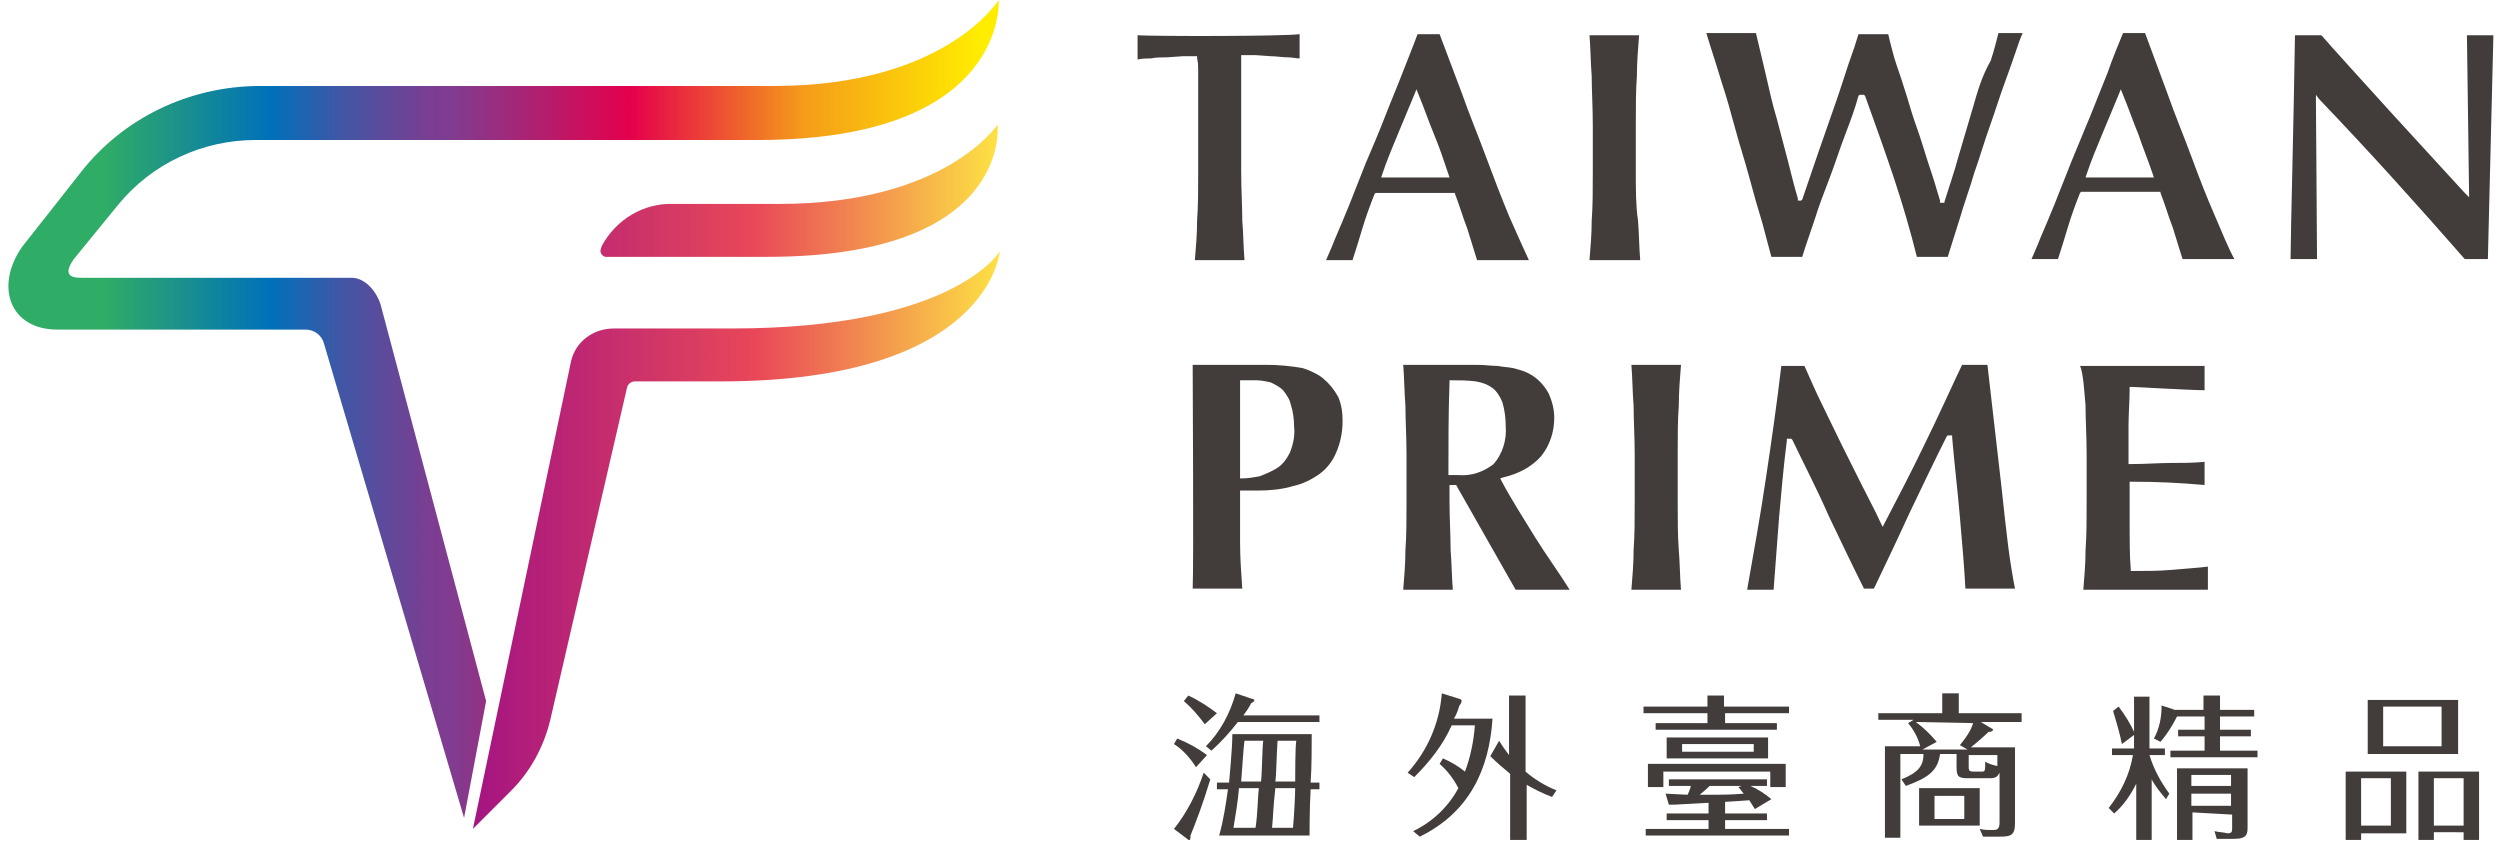
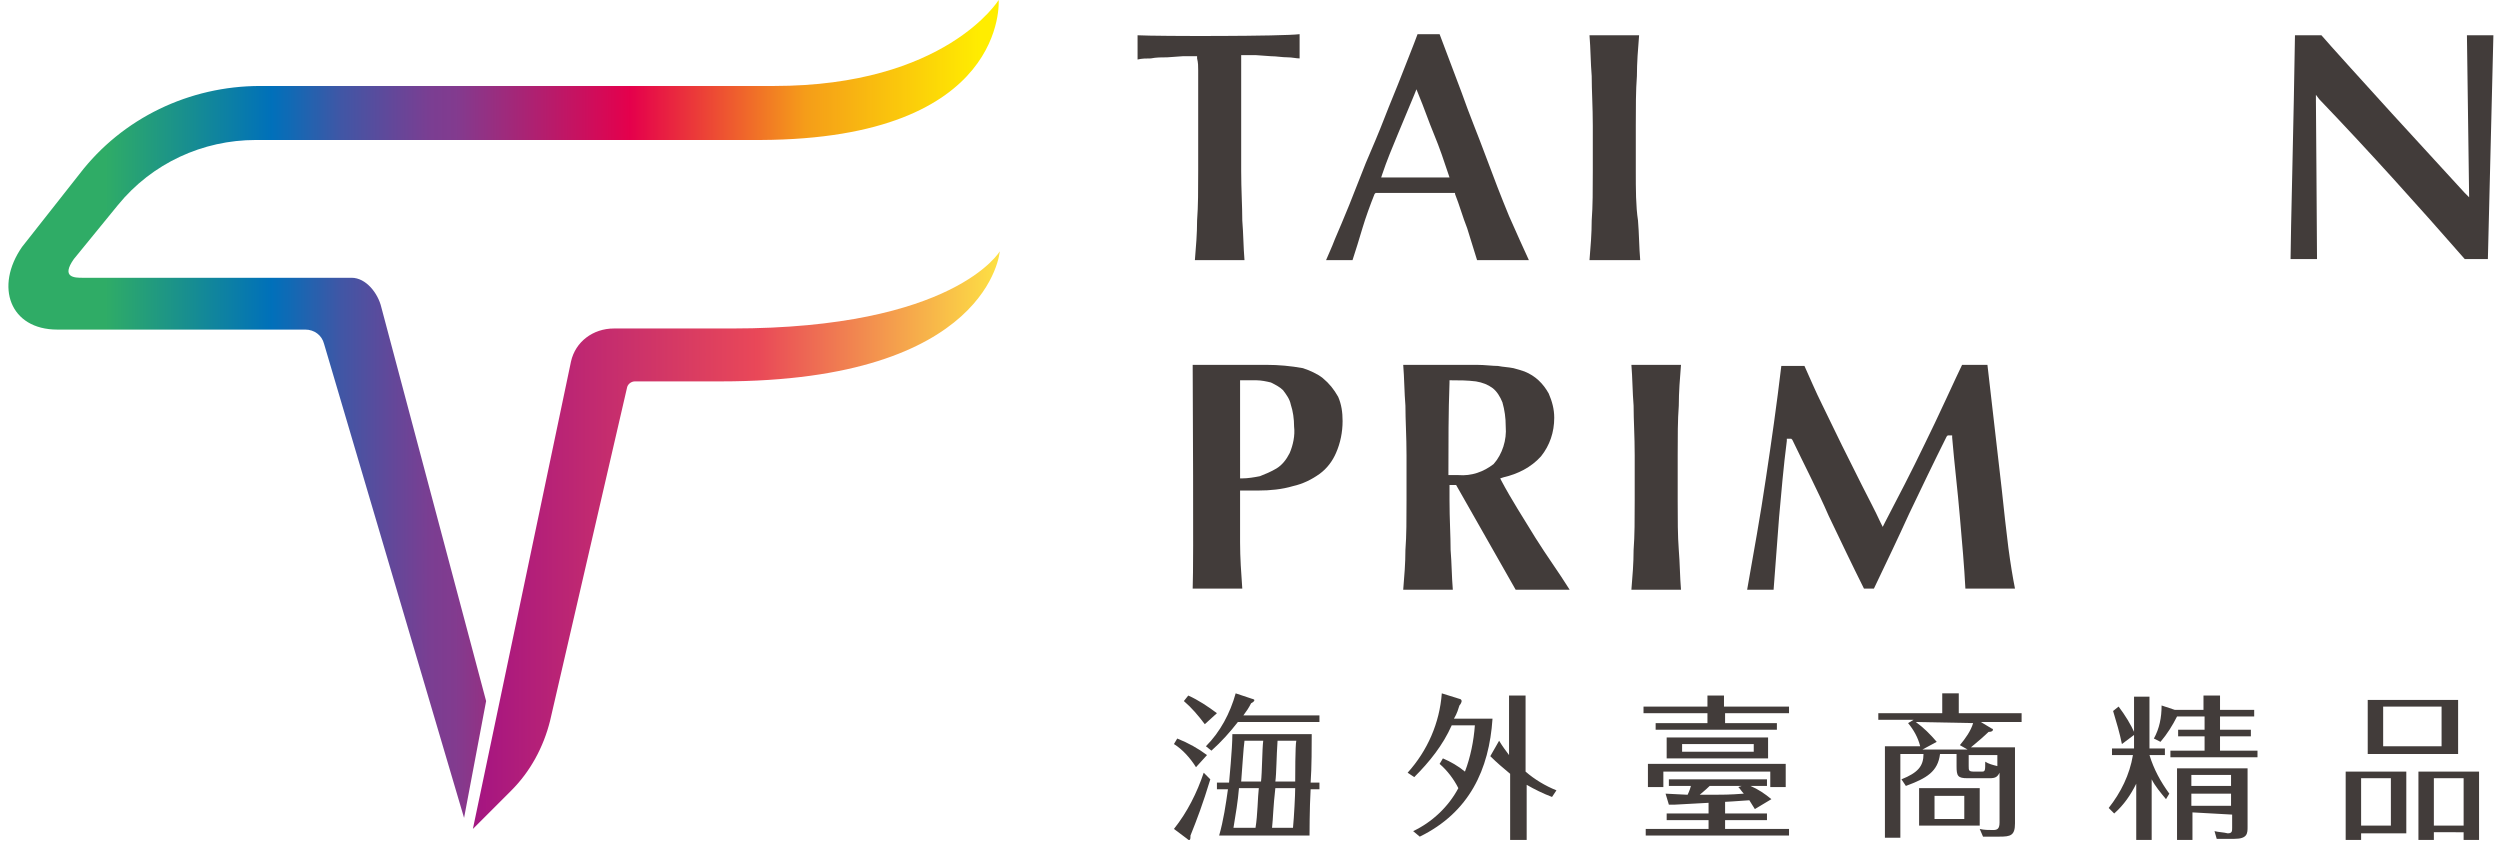
<svg xmlns="http://www.w3.org/2000/svg" version="1.1" id="圖層_1" x="0px" y="0px" viewBox="0 0 226.8 78.2" style="enable-background:new 0 0 226.8 78.2;" xml:space="preserve">
  <style type="text/css">
	.st0{fill:#423C3A;}
	.st1{fill:url(#路径_18_1_);}
	.st2{fill:url(#路径_19_1_);}
	.st3{fill:url(#路径_20_1_);}
</style>
  <path id="路径_1" class="st0" d="M108.5,69.6c-0.5-0.8-1.2-1.6-2-2.1l0.3-0.5c1,0.4,1.9,0.9,2.7,1.5L108.5,69.6z M109.8,70.7  c-0.7,2.3-1.2,3.6-1.8,5.1c0,0.2,0,0.4-0.1,0.4s-0.1,0-0.2-0.1l-1.2-0.9c1.2-1.5,2.1-3.3,2.7-5.1L109.8,70.7z M109.3,65.7  c-0.6-0.8-1.2-1.5-1.9-2.1l0.4-0.5c0.9,0.4,1.8,1,2.6,1.6L109.3,65.7z M109.4,67.7c1.3-1.3,2.2-3,2.7-4.8l1.5,0.5  c0.1,0,0.2,0.1,0.2,0.1c0,0.1-0.1,0.2-0.3,0.3c-0.2,0.4-0.4,0.7-0.7,1.1h6.9v0.6h-7.4c-0.7,0.9-1.5,1.8-2.4,2.6L109.4,67.7z   M119.7,71v0.6h-0.8c-0.1,1.7-0.1,4.2-0.1,4.2h-8.2c0.4-1.4,0.6-2.8,0.8-4.2h-1V71h1.1c0-0.1,0.3-3,0.3-4.4h7.2c0,0.9,0,3.1-0.1,4.4  H119.7z M113.9,75.1c0.2-1.2,0.2-2.8,0.3-3.6h-1.8c-0.1,1.2-0.3,2.4-0.5,3.6H113.9z M112.9,67.2c-0.1,0.7-0.2,2.5-0.3,3.7h1.8  c0.1-0.8,0.1-2.9,0.2-3.7H112.9z M117.3,75.1c0.1-1,0.2-3,0.2-3.6h-1.8c-0.2,1.7-0.2,2.7-0.3,3.6H117.3z M115.9,67.2  c-0.1,1.4-0.1,3-0.2,3.7h1.8c0-0.4,0-3.3,0.1-3.7H115.9z" />
  <path id="路径_2" class="st0" d="M130.9,68.8c0.7,0.3,1.4,0.7,2,1.2c0.5-1.3,0.8-2.8,0.9-4.2h-2.1c-0.8,1.8-2,3.3-3.4,4.7  l-0.6-0.4c1.8-2,2.9-4.5,3.1-7.2l1.6,0.5c0.1,0,0.2,0.1,0.2,0.2s-0.1,0.3-0.2,0.4c-0.1,0.3-0.2,0.7-0.5,1.2h3.5  c-0.3,4.6-2.1,8.5-6.6,10.7l-0.6-0.5c1.7-0.8,3.2-2.2,4.1-3.9c-0.4-0.8-1-1.6-1.7-2.2L130.9,68.8z M140.8,72.3  c-0.8-0.3-1.6-0.7-2.3-1.1v5H137v-6c-0.6-0.5-1.2-1-1.8-1.6l0.8-1.4c0.3,0.5,0.6,0.9,0.9,1.3v-5.4h1.5V70c0.8,0.7,1.8,1.3,2.8,1.7  L140.8,72.3z" />
  <path id="路径_3" class="st0" d="M162.3,64.1v0.6h-5.8v0.9h4.7v0.6h-11v-0.6h4.7v-0.9h-5.8v-0.6h5.8v-1h1.5v1H162.3z M156.5,75.2  h5.8v0.6h-13v-0.6h5.7v-0.8h-3.8v-0.6h3.8v-0.9c0-0.1,0-0.3,0-0.4h1.5v0.4v0.9h3.8v0.6h-3.8V75.2z M162,69.3v2.1h-1.4V70h-9.7v1.4  h-1.4v-2.1H162z M159.2,73.4c-0.2-0.3-0.3-0.5-0.5-0.8c-1.1,0.1-6.8,0.4-6.8,0.4h-0.5l-0.3-1l2,0.1c0,0,0.2-0.4,0.3-0.8h-2v-0.6h8.9  v0.6h-1.5c0.7,0.3,1.3,0.7,1.9,1.2L159.2,73.4z M160.4,66.9v1.9h-9.2v-1.9H160.4z M152.6,67.5v0.7h6.5v-0.7H152.6z M158,71.3h-2.9  c-0.4,0.4-0.8,0.7-0.9,0.8c2.5,0,2.6,0,4-0.1c-0.2-0.2-0.3-0.4-0.5-0.6L158,71.3z" />
  <path id="路径_4" class="st0" d="M183.4,64.9v0.6h-3.7l1,0.6c0.1,0,0.1,0.1,0.1,0.1c0,0.1-0.1,0.2-0.4,0.2c-0.3,0.3-1.1,1-1.6,1.4  h4v6.9c0,1.1-0.4,1.2-1.4,1.2h-1.5l-0.3-0.7c0.4,0.1,0.8,0.1,1.2,0.1s0.6-0.1,0.6-0.7v-4.5c-0.2,0.4-0.4,0.5-0.9,0.5h-2  c-0.9,0-1-0.2-1-1.1v-1.1H176c-0.2,1.6-1.2,2.2-3.1,2.9l-0.4-0.6c1.5-0.6,2-1.2,2-2.3h-2.1V76H171v-8.3h3.2  c-0.2-0.8-0.6-1.5-1.1-2.1l0.5-0.3h-3.2v-0.6h5.8v-1.8h1.5v1.8h5.7V64.9z M173.8,65.5c0.7,0.5,1.3,1.1,1.9,1.8l-1.3,0.7h4.1  l-0.7-0.4c0.5-0.6,1-1.3,1.2-2L173.8,65.5z M179.6,74.9h-5.5v-3.4h5.5V74.9z M178.2,72.2h-2.7v2.1h2.7V72.2z M181.2,68.5h-2.6v1  c0,0.4,0,0.5,0.5,0.5h0.7c0.3,0,0.3-0.1,0.3-0.9c0.3,0.2,0.7,0.3,1.1,0.4V68.5z" />
  <path id="路径_5" class="st0" d="M196.5,72.5c-0.5-0.6-1-1.2-1.3-1.8v5.5h-1.4v-5.1c-0.5,1-1.1,1.9-2,2.7l-0.5-0.5  c1.1-1.4,1.9-3,2.2-4.8h-1.9v-0.6h2v-4.7h1.4v4.7h1.4v0.6H195c0.4,1.3,1,2.4,1.8,3.5L196.5,72.5z M192.5,67.5c-0.2-1-0.5-2-0.8-3  l0.5-0.4c0.6,0.8,1.1,1.6,1.5,2.5L192.5,67.5z M197.3,64.4h2.6v-1.3h1.5v1.3h3.1V65h-3.1v1.2h2.8v0.6h-2.8v1.3h3.4v0.6h-7.9v-0.6  h3.1v-1.3h-2.4v-0.6h2.4V65h-2.5c-0.4,0.8-0.9,1.6-1.5,2.3l-0.6-0.3c0.5-0.9,0.7-1.9,0.7-3L197.3,64.4L197.3,64.4z M198.9,73.7v2.5  h-1.4v-6.5h6.4V75c0,0.6,0,1.1-1.2,1.1h-1.6l-0.2-0.7c0.4,0.1,0.8,0.1,1.2,0.2c0.4,0,0.4-0.2,0.4-0.5v-1.2L198.9,73.7z M202.4,71.3  v-1h-3.6v1H202.4z M202.4,73.1V72h-3.6v1.1H202.4z" />
  <path id="路径_6" class="st0" d="M214.2,76.2h-1.4V70h5.5v5.6h-4.1V76.2z M216.9,74.9v-4.3h-2.7v4.3H216.9z M223,63.5v4.9h-8.2  v-4.9H223z M216.2,64.1v3.6h5.3v-3.6H216.2z M220.8,75.5v0.7h-1.4V70h5.5v6.2h-1.4v-0.7H220.8z M223.5,74.9v-4.3h-2.7v4.3H223.5z" />
  <path id="路径_7" class="st0" d="M103.2,3.2c0,0.5,0,1.7,0,2.2c0.4-0.1,0.8-0.1,1.2-0.1c0.5-0.1,1-0.1,1.5-0.1l1.4-0.1  c0.4,0,0.8,0,1.1,0h0.2v0.2c0.1,0.4,0.1,0.7,0.1,1.1l0,0v9.1c0,1.7,0,3.2-0.1,4.5c0,1.2-0.1,2.4-0.2,3.6c0.9,0,3.6,0,4.5,0  c-0.1-1.2-0.1-2.4-0.2-3.6c0-1.3-0.1-2.8-0.1-4.5V5.7c0-0.2,0-0.3,0-0.5V5h0.2c0.3,0,0.7,0,1.1,0l1.4,0.1c0.5,0,1,0.1,1.5,0.1  c0.4,0,0.8,0.1,1.1,0.1c0-0.5,0-1.7,0-2.2C116.4,3.3,105.1,3.3,103.2,3.2z" />
  <path id="路径_8" class="st0" d="M134.8,14.2c-0.7-1.9-1.5-3.8-2.2-5.8l-2-5.3h-0.2c-0.1,0-0.1,0-0.2,0c-0.1,0-0.3,0-0.4,0  c-0.1,0-0.3,0-0.4,0c-0.1,0-0.3,0-0.4,0c-0.1,0-0.1,0-0.2,0h-0.2c-0.4,1.1-0.9,2.3-1.4,3.6s-1.1,2.7-1.6,4s-1.1,2.7-1.7,4.1  l-1.5,3.8c-0.5,1.2-0.9,2.2-1.3,3.1c-0.3,0.8-0.6,1.4-0.8,1.9h2.4c0.3-0.9,0.6-1.9,0.9-2.9s0.7-2.1,1.1-3.1l0.1-0.1h0.1h1.6h3.5  c0.7,0,1.3,0,1.9,0h0.1v0.1c0.4,1,0.7,2.1,1.1,3.1c0.3,1,0.6,1.9,0.9,2.9c0.8,0,3.7,0,4.7,0c-0.5-1.1-1.1-2.4-1.8-4  C136.2,17.9,135.5,16.1,134.8,14.2z M125.3,16.1l0.1-0.3c0.4-1.2,0.9-2.4,1.4-3.6s1-2.4,1.5-3.6l0.2-0.5l0.2,0.5  c0.5,1.2,0.9,2.4,1.4,3.6s0.9,2.4,1.3,3.6l0.1,0.3H125.3z" />
  <path id="路径_9" class="st0" d="M148.4,15.5v-4.1c0-1.7,0-3.2,0.1-4.5c0-1.2,0.1-2.5,0.2-3.7h-0.3c-0.2,0-0.4,0-0.5,0  c-0.3,0-0.6,0-0.9,0h-2c-0.2,0-0.4,0-0.5,0h-0.3c0.1,1.2,0.1,2.5,0.2,3.7l0,0c0,1.3,0.1,2.8,0.1,4.5v4.1c0,1.7,0,3.2-0.1,4.5  c0,1.2-0.1,2.4-0.2,3.6c0.4,0,1.3,0,2.3,0c0.9,0,1.8,0,2.3,0c-0.1-1.2-0.1-2.4-0.2-3.6C148.4,18.7,148.4,17.2,148.4,15.5z" />
-   <path id="路径_10" class="st0" d="M179,9.7l-1.3,4.4c-0.4,1.5-0.9,2.9-1.3,4.2v0.1H176v-0.2c-0.2-0.6-0.4-1.4-0.7-2.3  c-0.3-0.9-0.6-1.8-0.9-2.8c-0.3-1-0.7-2-1-3s-0.6-2-0.9-2.9c-0.3-0.9-0.6-1.7-0.8-2.5c-0.2-0.7-0.3-1.2-0.4-1.6c-0.6,0-2.1,0-2.7,0  c-0.2,0.7-0.5,1.6-0.9,2.7c-0.4,1.2-0.8,2.5-1.3,3.9s-1,2.9-1.5,4.3c-0.5,1.5-1,2.9-1.4,4.1l-0.1,0.1h-0.3V18  c-0.3-1-0.6-2.2-0.9-3.4l-1-3.8c-0.4-1.3-0.7-2.7-1-4s-0.6-2.5-0.9-3.8c-0.8,0-3.5,0-4.5,0c0.1,0.3,0.2,0.7,0.4,1.3  c0.3,0.9,0.6,1.9,1,3.2c0.4,1.2,0.8,2.6,1.2,4.1s0.9,3,1.3,4.5c0.4,1.5,0.8,2.9,1.2,4.2c0.3,1.2,0.6,2.2,0.8,3c0.3,0,0.8,0,1.3,0  c0.6,0,1.2,0,1.5,0c0.3-1,0.7-2.1,1.1-3.3c0.4-1.3,0.9-2.6,1.4-3.9s0.9-2.6,1.4-3.9s0.9-2.4,1.2-3.5l0.1-0.1h0.4l0.1,0.1  c0.9,2.5,1.8,5,2.6,7.4s1.5,4.8,2.1,7.2c0.6,0,2.2,0,2.8,0c0.3-1,0.7-2.2,1.1-3.5c0.4-1.4,0.9-2.7,1.3-4.1c0.5-1.4,0.9-2.8,1.4-4.2  s0.9-2.7,1.3-3.8s0.8-2.2,1.1-3.1c0.2-0.6,0.4-1.2,0.6-1.6h-2.2c-0.1,0.4-0.4,1.6-0.7,2.5C179.8,6.9,179.4,8.3,179,9.7z" />
-   <path id="路径_11" class="st0" d="M198.8,14.2c-0.7-1.9-1.5-3.8-2.2-5.8l-2-5.4h-2c-0.2,0.5-1,2.4-1.4,3.6l-1.6,4  c-0.6,1.4-1.1,2.7-1.7,4.1l-1.5,3.8c-0.5,1.2-0.9,2.2-1.3,3.1c-0.3,0.8-0.6,1.4-0.8,1.9h2.4c0.3-0.9,0.6-1.9,0.9-2.9  c0.3-1,0.7-2.1,1.1-3.1l0.1-0.1h0.1c0.5,0,1.1,0,1.6,0s1,0,1.6,0h1.9c0.7,0,1.3,0,1.9,0h0.1v0.1c0.4,1,0.7,2.1,1.1,3.1  c0.3,1,0.6,1.9,0.9,2.9c0.8,0,3.7,0,4.7,0c-0.6-1.1-1.1-2.4-1.8-4C200.2,17.9,199.5,16.1,198.8,14.2z M189.2,16.1l0.1-0.3  c0.4-1.2,0.9-2.4,1.4-3.6s1-2.4,1.5-3.6l0.2-0.5l0.2,0.5c0.5,1.2,0.9,2.4,1.4,3.6c0.4,1.2,0.9,2.4,1.3,3.6l0.1,0.3H189.2z" />
  <path id="路径_12" class="st0" d="M223.8,3.2l0.2,14.7l-0.4-0.4c-2.2-2.4-4.4-4.8-6.6-7.2c-2-2.2-5.9-6.5-6.4-7.1h-2.4  c-0.1,7.1-0.4,18.4-0.4,20.3c0.6,0,1.8,0,2.4,0c0-1.9-0.1-13.9-0.1-14.4V8.6l0.3,0.4c4.6,4.8,9,9.7,13.2,14.5c0.4,0,1.5,0,2.1,0  l0.5-20.3L223.8,3.2z" />
  <path id="路径_13" class="st0" d="M120,34.3c-0.5-0.4-1.2-0.7-1.8-0.9c-1.1-0.2-2.2-0.3-3.3-0.3h-6.7c0,2.1,0.1,17.9,0,20.3  c0.9,0,3.6,0,4.5,0c-0.1-1.4-0.2-2.8-0.2-4.2c0-1.5,0-3,0-4.5v-0.2h1.7c1,0,2.1-0.1,3.1-0.4c0.9-0.2,1.7-0.6,2.4-1.1  c0.7-0.5,1.2-1.2,1.5-1.9c0.4-0.9,0.6-1.9,0.6-2.9c0-0.8-0.1-1.5-0.4-2.2C121,35.3,120.6,34.8,120,34.3z M117,41.1  c-0.3,0.6-0.7,1.1-1.2,1.4c-0.5,0.3-1,0.5-1.5,0.7c-0.5,0.1-1.1,0.2-1.6,0.2h-0.2V39c0-1.4,0-2.8,0-4.3v-0.2h0.2c0.1,0,0.2,0,0.3,0  h1c0.4,0,0.9,0.1,1.3,0.2c0.4,0.2,0.8,0.4,1.1,0.7c0.3,0.4,0.6,0.8,0.7,1.3c0.2,0.6,0.3,1.3,0.3,2C117.5,39.5,117.3,40.4,117,41.1z" />
  <path id="路径_14" class="st0" d="M136.2,43.6l-0.1-0.2l0.3-0.1c1.3-0.3,2.5-0.9,3.4-1.9c0.8-1,1.2-2.2,1.2-3.5  c0-0.8-0.2-1.5-0.5-2.2c-0.5-0.9-1.2-1.6-2.2-2c-0.3-0.1-0.6-0.2-1-0.3c-0.5-0.1-0.9-0.1-1.4-0.2c-0.5,0-1.2-0.1-1.9-0.1h-6.7  c0.1,1.2,0.1,2.5,0.2,3.7c0,1.3,0.1,2.8,0.1,4.5v4.1c0,1.7,0,3.2-0.1,4.5c0,1.2-0.1,2.4-0.2,3.6c0.9,0,3.6,0,4.5,0  c-0.1-1.2-0.1-2.4-0.2-3.6c0-1.3-0.1-2.8-0.1-4.5V44h0.6l5.4,9.5c0.8,0,3.8,0,4.9,0c-1-1.6-2.1-3.1-3.1-4.7  C138.2,47,137.1,45.3,136.2,43.6z M132.3,43.1c-0.1,0-0.2,0-0.3,0h-0.4h-0.2v-0.2c0-2.7,0-5.5,0.1-8.2v-0.2h0.2c0.7,0,1.4,0,2.2,0.1  c0.6,0.1,1.1,0.3,1.5,0.6s0.7,0.8,0.9,1.3c0.2,0.7,0.3,1.4,0.3,2.2c0.1,1.2-0.3,2.5-1.1,3.4C134.6,42.8,133.5,43.2,132.3,43.1  L132.3,43.1z" />
  <path id="路径_15" class="st0" d="M152.2,45.4v-4.1c0-1.7,0-3.2,0.1-4.5c0-1.2,0.1-2.5,0.2-3.7c-0.9,0-3.6,0-4.5,0  c0.1,1.2,0.1,2.5,0.2,3.7l0,0c0,1.3,0.1,2.8,0.1,4.5v4.1c0,1.7,0,3.2-0.1,4.5c0,1.2-0.1,2.4-0.2,3.6c0.9,0,3.6,0,4.5,0  c-0.1-1.2-0.1-2.4-0.2-3.6C152.2,48.6,152.2,47.1,152.2,45.4z" />
  <path id="路径_16" class="st0" d="M181.6,44.4l-1.3-11.3H178c-0.4,0.8-2.3,5-3.4,7.2c-1.2,2.5-2.4,4.8-3.6,7.1l-0.2,0.4l-0.2-0.4  c-0.5-1.1-1.1-2.2-1.7-3.4c-0.6-1.2-1.2-2.4-1.8-3.6c-0.6-1.2-1.2-2.5-1.8-3.7s-1.1-2.4-1.6-3.5c-0.5,0-1.6,0-2.1,0  c-0.4,3.4-0.9,6.9-1.4,10.2c-0.5,3.4-1.1,6.7-1.7,10.1c0.6,0,1.9,0,2.4,0l0.5-6.6c0.2-2.2,0.4-4.6,0.7-6.9v-0.2h0.4l0.1,0.1  c1.1,2.3,2.3,4.6,3.3,6.9c1.1,2.3,2.1,4.4,3.2,6.6h0.9c1.1-2.3,2.2-4.6,3.2-6.8c1.1-2.3,2.2-4.6,3.4-7l0.1-0.1h0.4v0.2  c0.2,2.4,0.5,4.8,0.7,7.2c0.2,2.3,0.4,4.5,0.5,6.5c0.8,0,3.6,0,4.5,0c-0.2-1-0.4-2.2-0.6-3.7C182,48.1,181.8,46.3,181.6,44.4z" />
-   <path id="路径_17" class="st0" d="M189.2,36.8c0,1.3,0.1,2.8,0.1,4.5v4.1c0,1.7,0,3.2-0.1,4.5c0,1.2-0.1,2.4-0.2,3.6h11.3v-2.1  c-0.6,0.1-2.3,0.2-3.3,0.3c-1.2,0.1-2.3,0.1-3.5,0.1h-0.2v-0.2c-0.1-1.2-0.1-2.5-0.1-3.8v-4.1h0.2c2.2,0,4.4,0.1,6.6,0.3  c0-0.5,0-1.6,0-2.1c-1.1,0.1-2.1,0.1-3.1,0.1s-2.2,0.1-3.6,0.1h-0.2v-3.5c0-1.1,0.1-2.2,0.1-3.3v-0.2h0.2c0.2,0,5.4,0.3,6.6,0.3  v-2.2h-11.3C189,33.8,189.1,35.7,189.2,36.8L189.2,36.8z" />
  <g>
    <linearGradient id="路径_18_1_" gradientUnits="userSpaceOnUse" x1="-695.428" y1="254.037" x2="-699.32" y2="254.037" gradientTransform="matrix(19.934 0 0 6.627 13955.207 -1666.228)">
      <stop offset="0" style="stop-color:#FFF042" />
      <stop offset="0.31" style="stop-color:#E94858" />
      <stop offset="0.63" style="stop-color:#A71680" />
      <stop offset="1" style="stop-color:#0059A6" />
    </linearGradient>
-     <path id="路径_18" class="st1" d="M70.7,18.5h-9.6c-2.7-0.1-5.2,1.4-6.5,3.8l-0.1,0.3c-0.1,0.3,0.1,0.6,0.4,0.7H55h14.6   c22.3,0,20.9-12,20.9-12S85.8,18.5,70.7,18.5z" />
    <linearGradient id="路径_19_1_" gradientUnits="userSpaceOnUse" x1="-718.901" y1="58.482" x2="-720.504" y2="58.482" gradientTransform="matrix(49.682 0 0 40.983 35805.363 -2359.66)">
      <stop offset="0" style="stop-color:#FFED00" />
      <stop offset="0.2" style="stop-color:#F59D19" />
      <stop offset="0.4" style="stop-color:#E5004C" />
      <stop offset="0.6" style="stop-color:#823B8F" />
      <stop offset="0.63" style="stop-color:#7A3E92" />
      <stop offset="0.67" style="stop-color:#644799" />
      <stop offset="0.73" style="stop-color:#4156A5" />
      <stop offset="0.79" style="stop-color:#106AB5" />
      <stop offset="0.81" style="stop-color:#0070BA" />
      <stop offset="1" style="stop-color:#2FAC66" />
    </linearGradient>
    <path id="路径_19" class="st2" d="M10.7,18.6c3.1-3.8,7.7-5.9,12.5-5.9H69C91.5,12.6,90.6,0,90.6,0s-4.8,7.8-20.4,7.8H23.6   c-6.4,0-12.5,2.9-16.4,8L2,22.4c-2.5,3.6-1.1,7.5,3.2,7.5h22.5c0.8,0,1.5,0.5,1.7,1.3l12.7,43l2-10.6l-9.5-35.7   c-0.3-1.3-1.4-2.7-2.7-2.7H7.5c-0.7,0-2,0-0.8-1.7L10.7,18.6z" />
    <linearGradient id="路径_20_1_" gradientUnits="userSpaceOnUse" x1="-705.009" y1="74.38" x2="-707.948" y2="74.38" gradientTransform="matrix(26.412 0 0 28.988 18713.514 -2107.126)">
      <stop offset="0" style="stop-color:#FFF042" />
      <stop offset="0.31" style="stop-color:#E94858" />
      <stop offset="0.63" style="stop-color:#A71680" />
      <stop offset="1" style="stop-color:#0059A6" />
    </linearGradient>
    <path id="路径_20" class="st3" d="M66.4,29.8H55.7c-1.9,0-3.5,1.2-3.9,3l-8.9,42.4l3.5-3.5c1.7-1.7,2.9-3.9,3.5-6.3l7-30.3   c0.1-0.3,0.4-0.5,0.7-0.5h7.8c24.4,0,25.3-11.8,25.3-11.8S86.6,29.8,66.4,29.8z" />
  </g>
</svg>